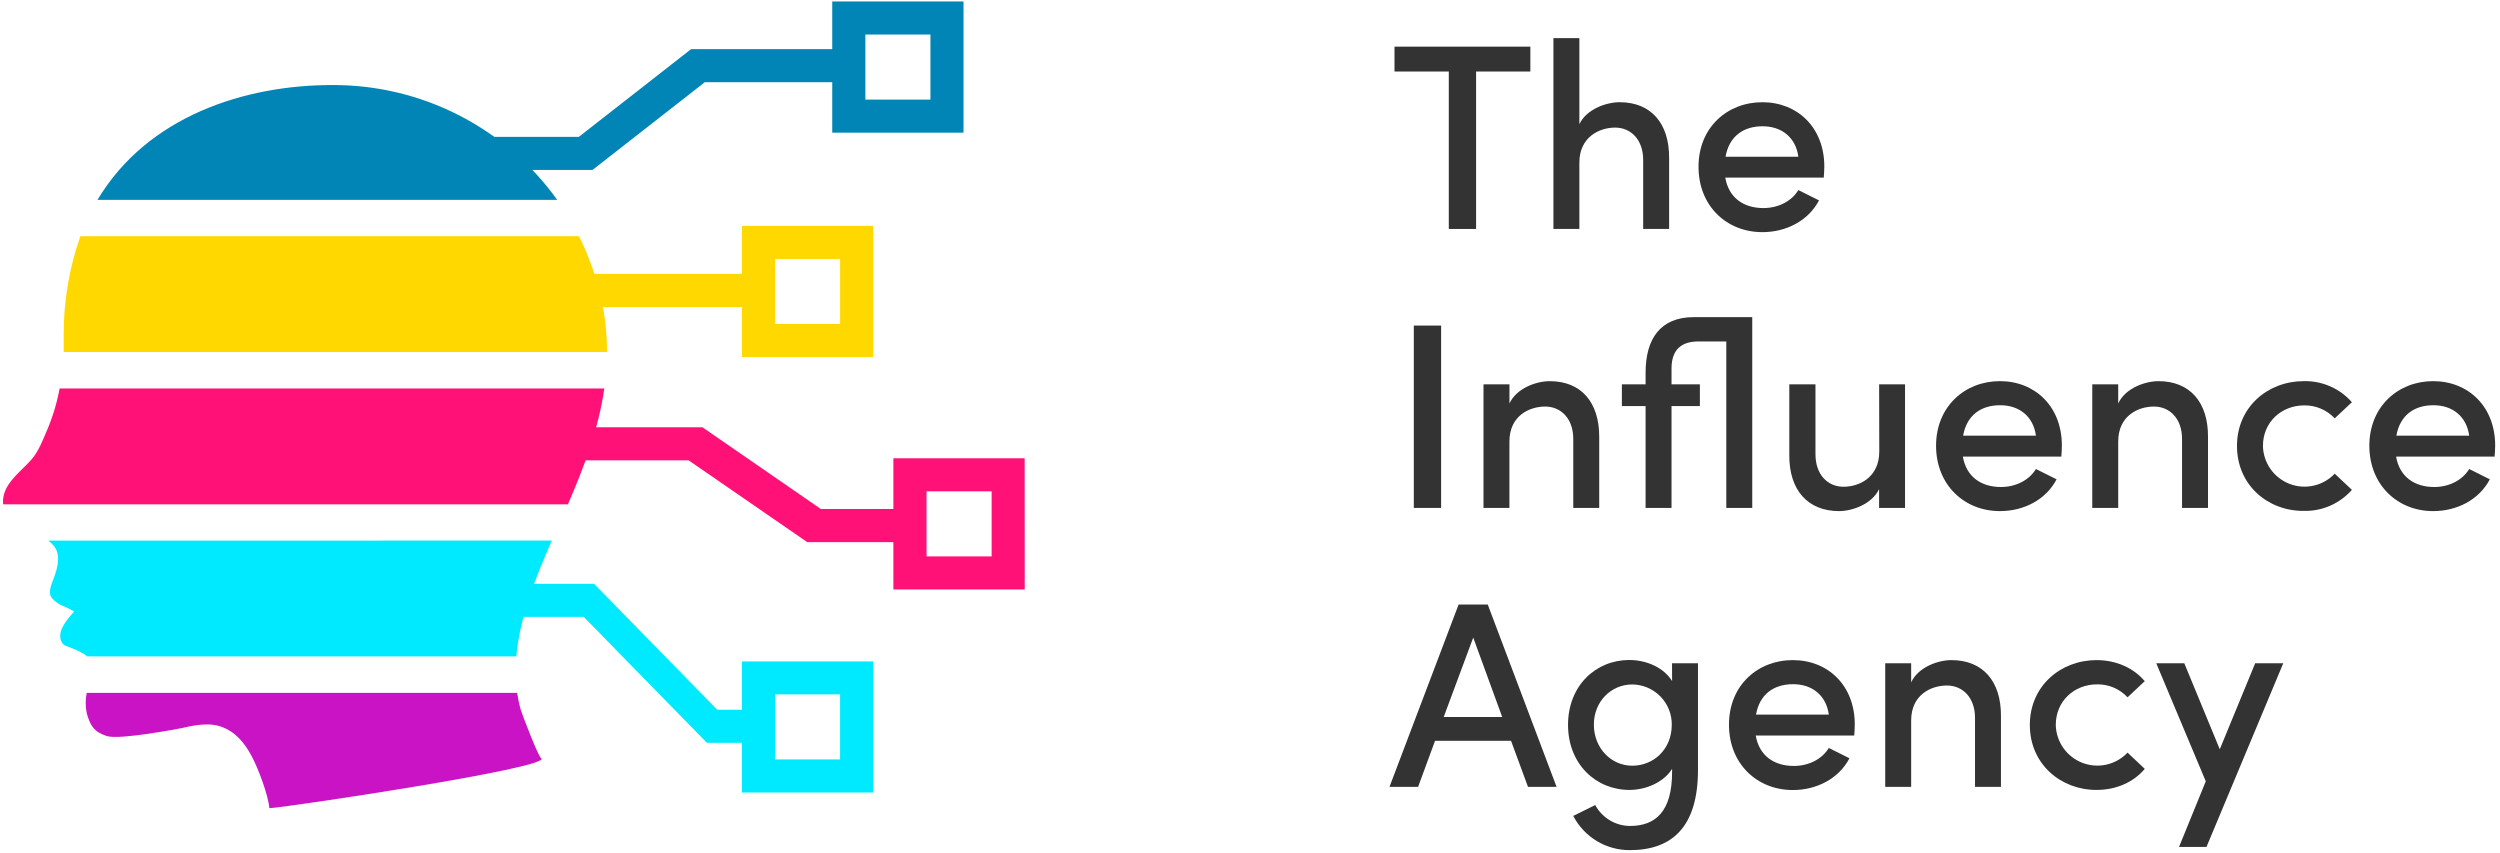
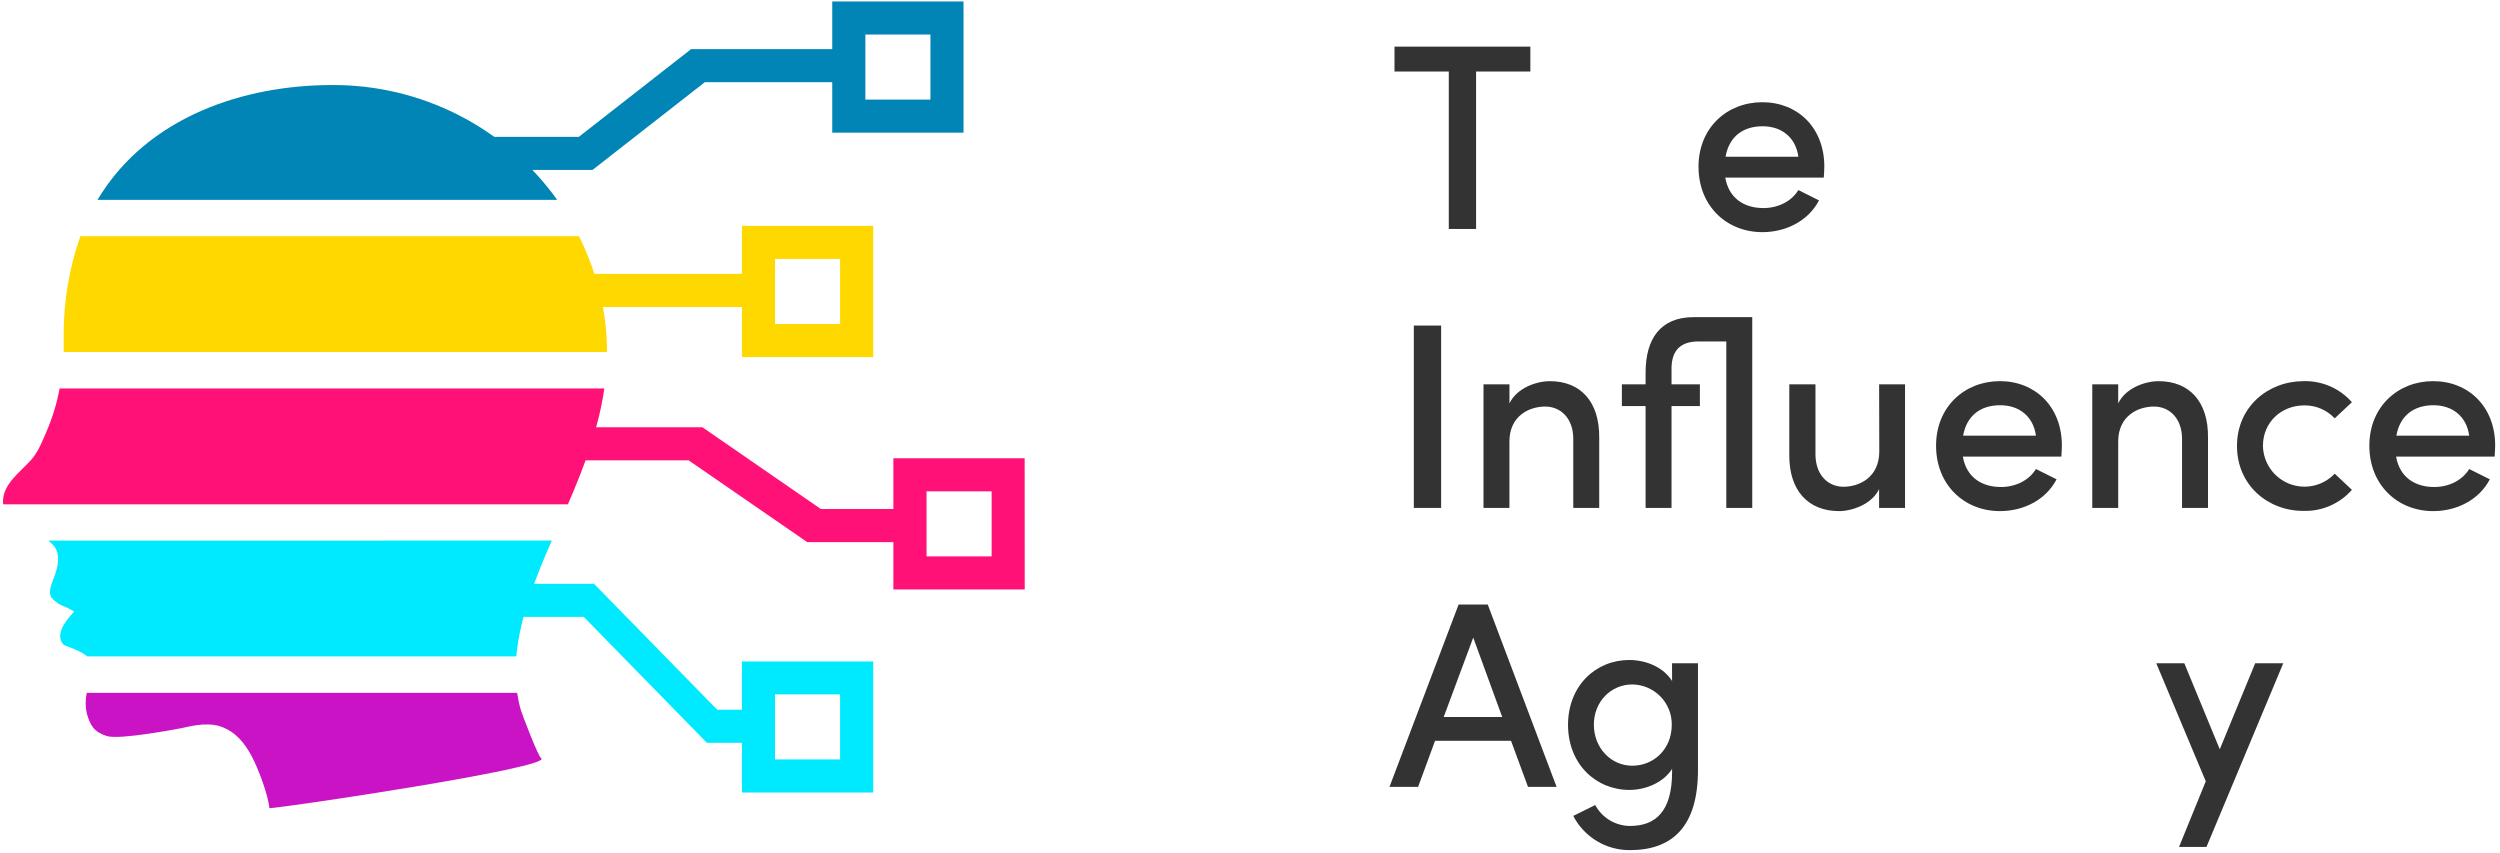
<svg xmlns="http://www.w3.org/2000/svg" width="214" height="73" viewBox="0 0 214 73" fill="none">
  <g clip-path="url(#clip0_545_6831)">
    <path d="M130.999 3.992V6.122H126.353V19.599H124.017V6.122H119.369V3.992H130.999Z" fill="#333333" />
-     <path d="M142.877 13.552V19.599H140.656V13.687C140.656 11.966 139.614 10.922 138.254 10.922C136.894 10.922 135.194 11.74 135.194 13.915V19.599H132.973V3.266H135.194V10.629C135.805 9.338 137.505 8.749 138.64 8.749C141.314 8.749 142.902 10.539 142.877 13.552Z" fill="#333333" />
    <path d="M156.116 15.204H147.684C147.977 16.926 149.247 17.81 150.947 17.81C152.194 17.81 153.351 17.244 153.94 16.27L155.708 17.154C154.779 18.921 152.875 19.872 150.857 19.872C147.797 19.872 145.393 17.629 145.393 14.276C145.393 10.922 147.842 8.75 150.857 8.75C153.872 8.75 156.161 10.922 156.161 14.253C156.161 14.549 156.138 14.866 156.116 15.204ZM153.94 13.415C153.714 11.763 152.512 10.809 150.879 10.809C149.247 10.809 148.022 11.648 147.706 13.415H153.94Z" fill="#333333" />
    <path d="M121.023 43.478V27.868H123.36V43.478H121.023Z" fill="#333333" />
    <path d="M136.893 37.429V43.478H134.672V37.564C134.672 35.845 133.627 34.801 132.268 34.801C130.908 34.801 129.207 35.594 129.207 37.792V43.478H126.988V32.899H129.21V34.533C129.823 33.217 131.521 32.628 132.655 32.628C135.332 32.626 136.911 34.416 136.893 37.429Z" fill="#333333" />
    <path d="M149.993 43.478H147.771V29.227H145.395C143.559 29.227 143.06 30.316 143.083 31.652V32.899H145.51V34.758H143.083V43.48H140.862V34.758H138.832V32.901H140.862V31.903C140.862 29.027 142.109 27.147 144.986 27.147H149.993V43.478Z" fill="#333333" />
    <path d="M160.854 32.899H163.071V43.478H160.85V41.869C160.239 43.16 158.538 43.751 157.427 43.751C154.752 43.751 153.142 41.961 153.164 38.948V32.899H155.404V38.88C155.404 40.625 156.446 41.666 157.805 41.666C159.165 41.666 160.866 40.85 160.866 38.653L160.854 32.899Z" fill="#333333" />
    <path d="M176.452 39.083H168.02C168.313 40.805 169.583 41.688 171.283 41.688C172.53 41.688 173.685 41.123 174.276 40.147L176.044 41.03C175.115 42.8 173.22 43.751 171.191 43.751C168.131 43.751 165.727 41.497 165.727 38.154C165.727 34.812 168.176 32.626 171.191 32.626C174.206 32.626 176.495 34.801 176.495 38.132C176.497 38.425 176.475 38.743 176.452 39.083ZM174.276 37.294C174.05 35.639 172.848 34.688 171.216 34.688C169.583 34.688 168.358 35.527 168.043 37.294H174.276Z" fill="#333333" />
    <path d="M189.005 37.429V43.478H186.783V37.564C186.783 35.845 185.739 34.801 184.379 34.801C183.019 34.801 181.319 35.594 181.319 37.792V43.478H179.098V32.899H181.319V34.533C181.932 33.217 183.631 32.628 184.765 32.628C187.444 32.626 189.032 34.416 189.005 37.429Z" fill="#333333" />
    <path d="M191.486 38.177C191.486 34.824 194.138 32.626 197.199 32.626C197.976 32.606 198.749 32.758 199.462 33.069C200.174 33.381 200.81 33.845 201.323 34.429L199.851 35.811C199.518 35.454 199.114 35.171 198.665 34.98C198.216 34.789 197.732 34.694 197.244 34.702C195.27 34.702 193.708 36.151 193.708 38.168C193.721 38.874 193.944 39.56 194.349 40.139C194.754 40.718 195.322 41.163 195.98 41.418C196.639 41.673 197.359 41.727 198.048 41.571C198.738 41.416 199.365 41.059 199.851 40.546L201.323 41.93C200.81 42.514 200.174 42.978 199.462 43.29C198.749 43.602 197.976 43.753 197.199 43.733C194.134 43.751 191.486 41.531 191.486 38.177Z" fill="#333333" />
    <path d="M213.54 39.083H205.105C205.401 40.805 206.67 41.688 208.371 41.688C209.618 41.688 210.773 41.123 211.363 40.147L213.129 41.03C212.2 42.8 210.297 43.751 208.278 43.751C205.218 43.751 202.816 41.497 202.816 38.154C202.816 34.812 205.266 32.626 208.278 32.626C211.291 32.626 213.587 34.801 213.587 38.139C213.587 38.425 213.56 38.743 213.54 39.083ZM211.363 37.294C211.138 35.639 209.934 34.688 208.301 34.688C206.668 34.688 205.446 35.527 205.128 37.294H211.363Z" fill="#333333" />
    <path d="M130.797 67.357L129.345 63.415H122.839L121.389 67.357H118.939L124.857 51.747H127.351L133.244 67.357H130.797ZM123.581 61.375H128.589L126.109 54.578L123.581 61.375Z" fill="#333333" />
    <path d="M143.126 56.776H145.347V65.906C145.347 70.823 143.092 72.771 139.522 72.771C138.522 72.778 137.539 72.508 136.682 71.991C135.826 71.474 135.13 70.73 134.671 69.841L136.552 68.912C136.841 69.449 137.27 69.898 137.792 70.213C138.315 70.528 138.912 70.697 139.522 70.702C141.744 70.702 143.131 69.433 143.131 66.082V65.816C142.404 66.972 140.887 67.618 139.482 67.618C136.602 67.618 134.223 65.399 134.223 62.047C134.223 58.696 136.602 56.496 139.459 56.496C140.932 56.496 142.404 57.129 143.131 58.299L143.126 56.776ZM143.103 62.034C143.108 61.586 143.024 61.141 142.856 60.725C142.689 60.309 142.441 59.931 142.126 59.611C141.812 59.291 141.438 59.036 141.025 58.861C140.612 58.686 140.169 58.594 139.721 58.59C137.917 58.59 136.435 60.039 136.435 62.034C136.435 64.028 137.908 65.545 139.721 65.545C141.534 65.545 143.103 64.161 143.103 62.029V62.034Z" fill="#333333" />
-     <path d="M158.723 62.962H150.291C150.584 64.684 151.854 65.565 153.554 65.565C154.802 65.565 155.958 64.999 156.547 64.026L158.315 64.909C157.386 66.676 155.483 67.627 153.464 67.627C150.404 67.627 148 65.385 148 62.033C148 58.682 150.442 56.505 153.464 56.505C156.486 56.505 158.768 58.68 158.768 62.009C158.768 62.304 158.746 62.622 158.723 62.962ZM156.547 61.172C156.322 59.518 155.12 58.567 153.487 58.567C151.854 58.567 150.63 59.403 150.314 61.172H156.547Z" fill="#333333" />
-     <path d="M171.282 61.308V67.357H169.061V61.443C169.061 59.721 168.016 58.68 166.657 58.68C165.297 58.68 163.596 59.473 163.596 61.671V67.357H161.375V56.775H163.596V58.407C164.21 57.093 165.908 56.505 167.042 56.505C169.717 56.505 171.304 58.294 171.282 61.308Z" fill="#333333" />
-     <path d="M173.754 62.056C173.754 58.702 176.406 56.505 179.466 56.505C181.189 56.505 182.662 57.206 183.591 58.308L182.118 59.69C181.786 59.333 181.382 59.049 180.933 58.858C180.484 58.667 179.999 58.573 179.511 58.581C177.538 58.581 175.975 60.03 175.975 62.047C175.988 62.753 176.212 63.439 176.616 64.018C177.021 64.597 177.589 65.042 178.248 65.297C178.907 65.552 179.627 65.605 180.316 65.45C181.005 65.294 181.633 64.938 182.118 64.425L183.593 65.815C182.664 66.926 181.191 67.618 179.468 67.618C176.406 67.627 173.754 65.41 173.754 62.056Z" fill="#333333" />
    <path d="M193.044 56.775H195.448L188.874 72.498H186.525L188.814 66.879L184.576 56.775H186.976L190.013 64.138L193.044 56.775Z" fill="#333333" />
    <path d="M47.696 17.106C45.502 14.048 42.606 11.56 39.252 9.85C35.898 8.14 32.182 7.259 28.417 7.28C20.999 7.28 12.642 9.915 8.346 17.106H47.696Z" fill="#0185B6" />
    <path d="M4.131 46.277C4.329 46.421 4.506 46.593 4.656 46.787C5.333 47.675 4.728 49.117 4.62 49.448C4.512 49.78 4.034 50.681 4.435 51.184C4.723 51.522 5.097 51.776 5.518 51.919C5.8 52.04 6.075 52.18 6.339 52.338C6.197 52.579 5.08 53.58 5.155 54.549C5.156 54.574 5.163 54.598 5.173 54.621C5.183 54.736 5.216 54.848 5.27 54.95C5.326 55.054 5.403 55.146 5.495 55.22C5.64 55.301 6.941 55.714 7.466 56.187H44.198C44.494 52.806 45.874 49.372 47.236 46.27L4.131 46.277Z" fill="#00EAFF" />
    <path d="M5.452 28.695V29.286C5.452 29.568 5.452 29.852 5.452 30.133H51.959C51.963 28.521 51.778 26.914 51.409 25.344C50.994 23.571 50.374 21.852 49.562 20.221H6.879C5.919 22.943 5.436 25.81 5.452 28.695Z" fill="#FFD800" />
    <path d="M5.103 33.251C4.875 34.489 4.511 35.699 4.016 36.856C3.634 37.731 3.294 38.66 2.663 39.37C1.675 40.476 0.105 41.522 0.268 43.169H48.614C50.045 39.872 51.245 36.633 51.73 33.253L5.103 33.251Z" fill="#FF1177" />
    <path d="M44.583 60.778C44.444 60.295 44.339 59.804 44.267 59.307H7.425C7.304 59.881 7.304 60.474 7.425 61.049C7.711 62.088 8.042 62.658 9.147 63.007C10.252 63.357 15.372 62.358 15.523 62.331C15.99 62.246 17.638 61.75 18.905 62.194C20.173 62.638 20.935 63.6 21.53 64.704C22.126 65.809 22.967 68.085 23.057 69.18C24.049 69.18 47.115 65.746 46.348 64.912C46.159 65.018 44.661 61.058 44.583 60.778Z" fill="#CA13C5" />
    <path d="M50.719 14.546H34.834V11.715H49.547L59.154 4.208H72.351V7.039H60.328L50.719 14.546Z" fill="#0185B6" />
    <path d="M82.478 11.357H71.24V0.126H82.478V11.357ZM74.075 8.524H79.645V2.957H74.075V8.524Z" fill="#0185B6" />
    <path d="M64.785 26.277H42.883L43.059 23.444H64.785V26.277Z" fill="#FFD800" />
    <path d="M74.747 30.566H63.51V19.335H74.747V30.566ZM66.342 27.733H71.912V22.166H66.342V27.733Z" fill="#FFD800" />
    <path d="M77.846 46.404H69.096L58.947 39.406H38.353V36.572H60.123L70.268 43.573H77.846V46.404Z" fill="#FF1177" />
    <path d="M87.717 50.458H76.473V39.227H87.71L87.717 50.458ZM79.314 47.625H84.884V42.058H79.314V47.625Z" fill="#FF1177" />
    <path d="M64.54 63.586H60.512L49.965 52.802H39.656V49.971H50.846L61.396 60.756H64.54V63.586Z" fill="#00EAFF" />
    <path d="M74.747 67.839H63.51V56.62H74.747V67.839ZM66.342 65.006H71.912V59.439H66.342V65.006Z" fill="#00EAFF" />
  </g>
  <defs>
    <clipPath id="clip0_545_6831">
      <rect width="213.331" height="72.644" fill="white" transform="translate(0.254 0.126)" />
    </clipPath>
  </defs>
</svg>